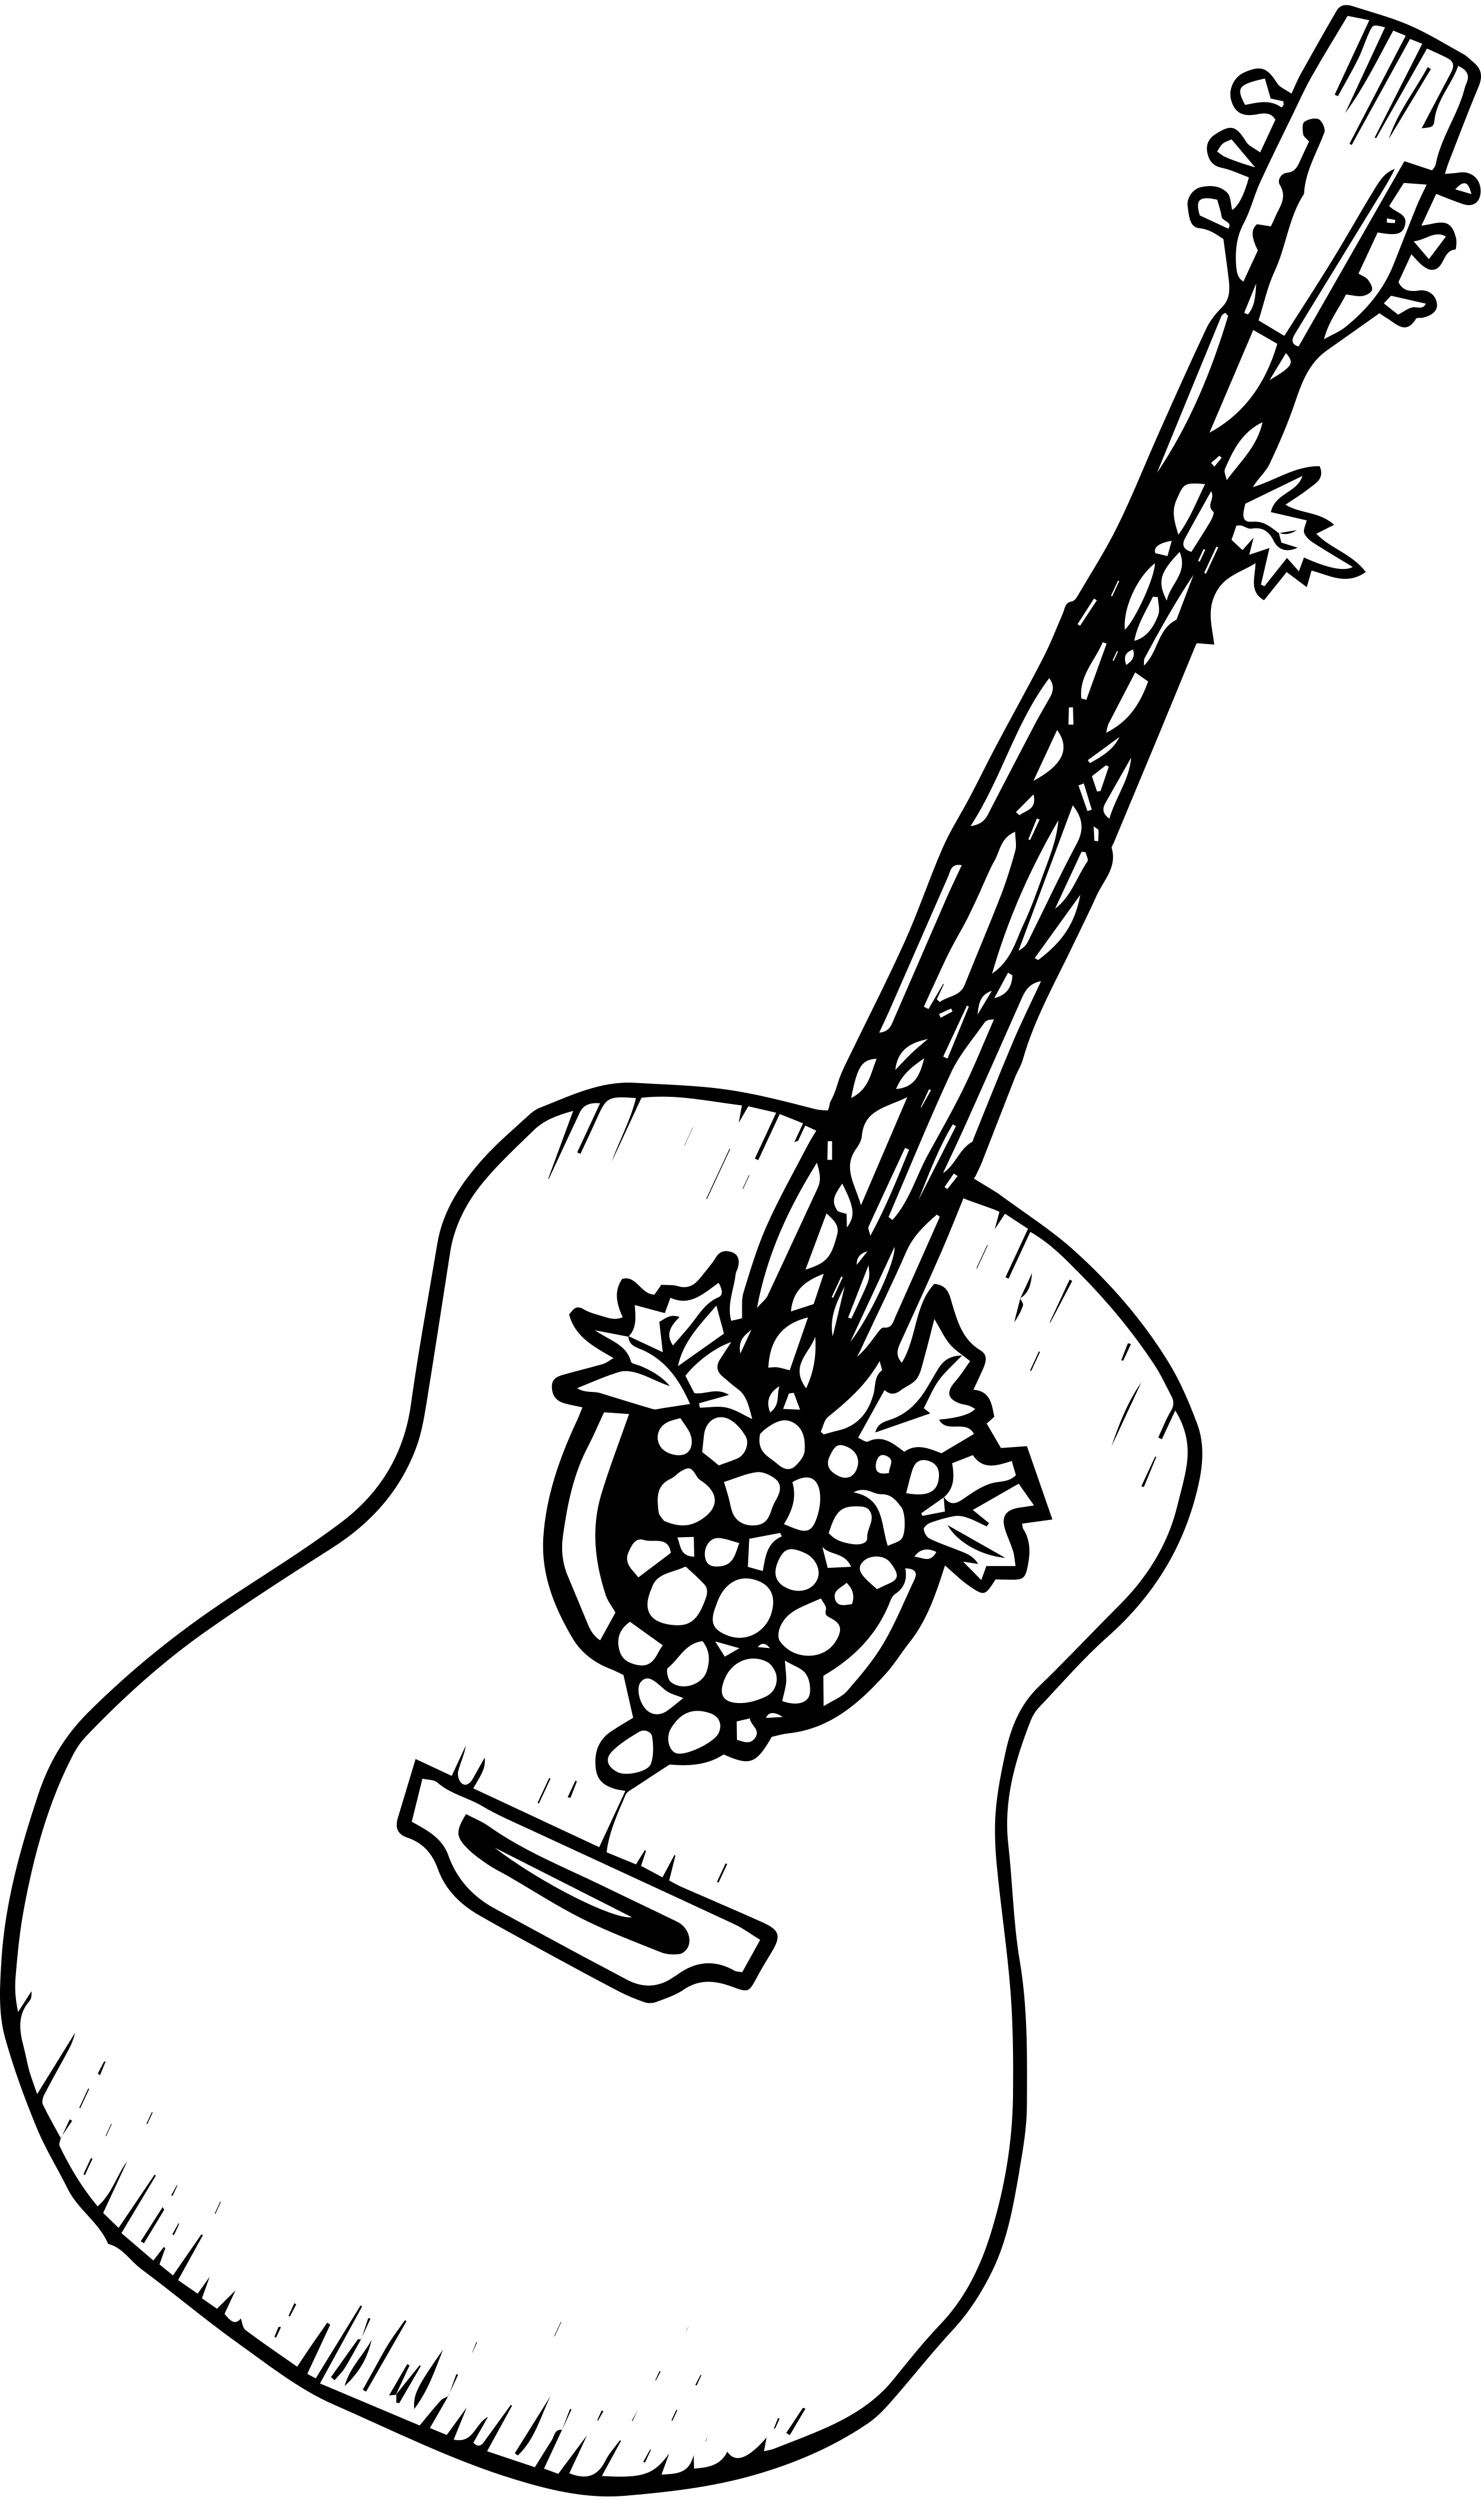
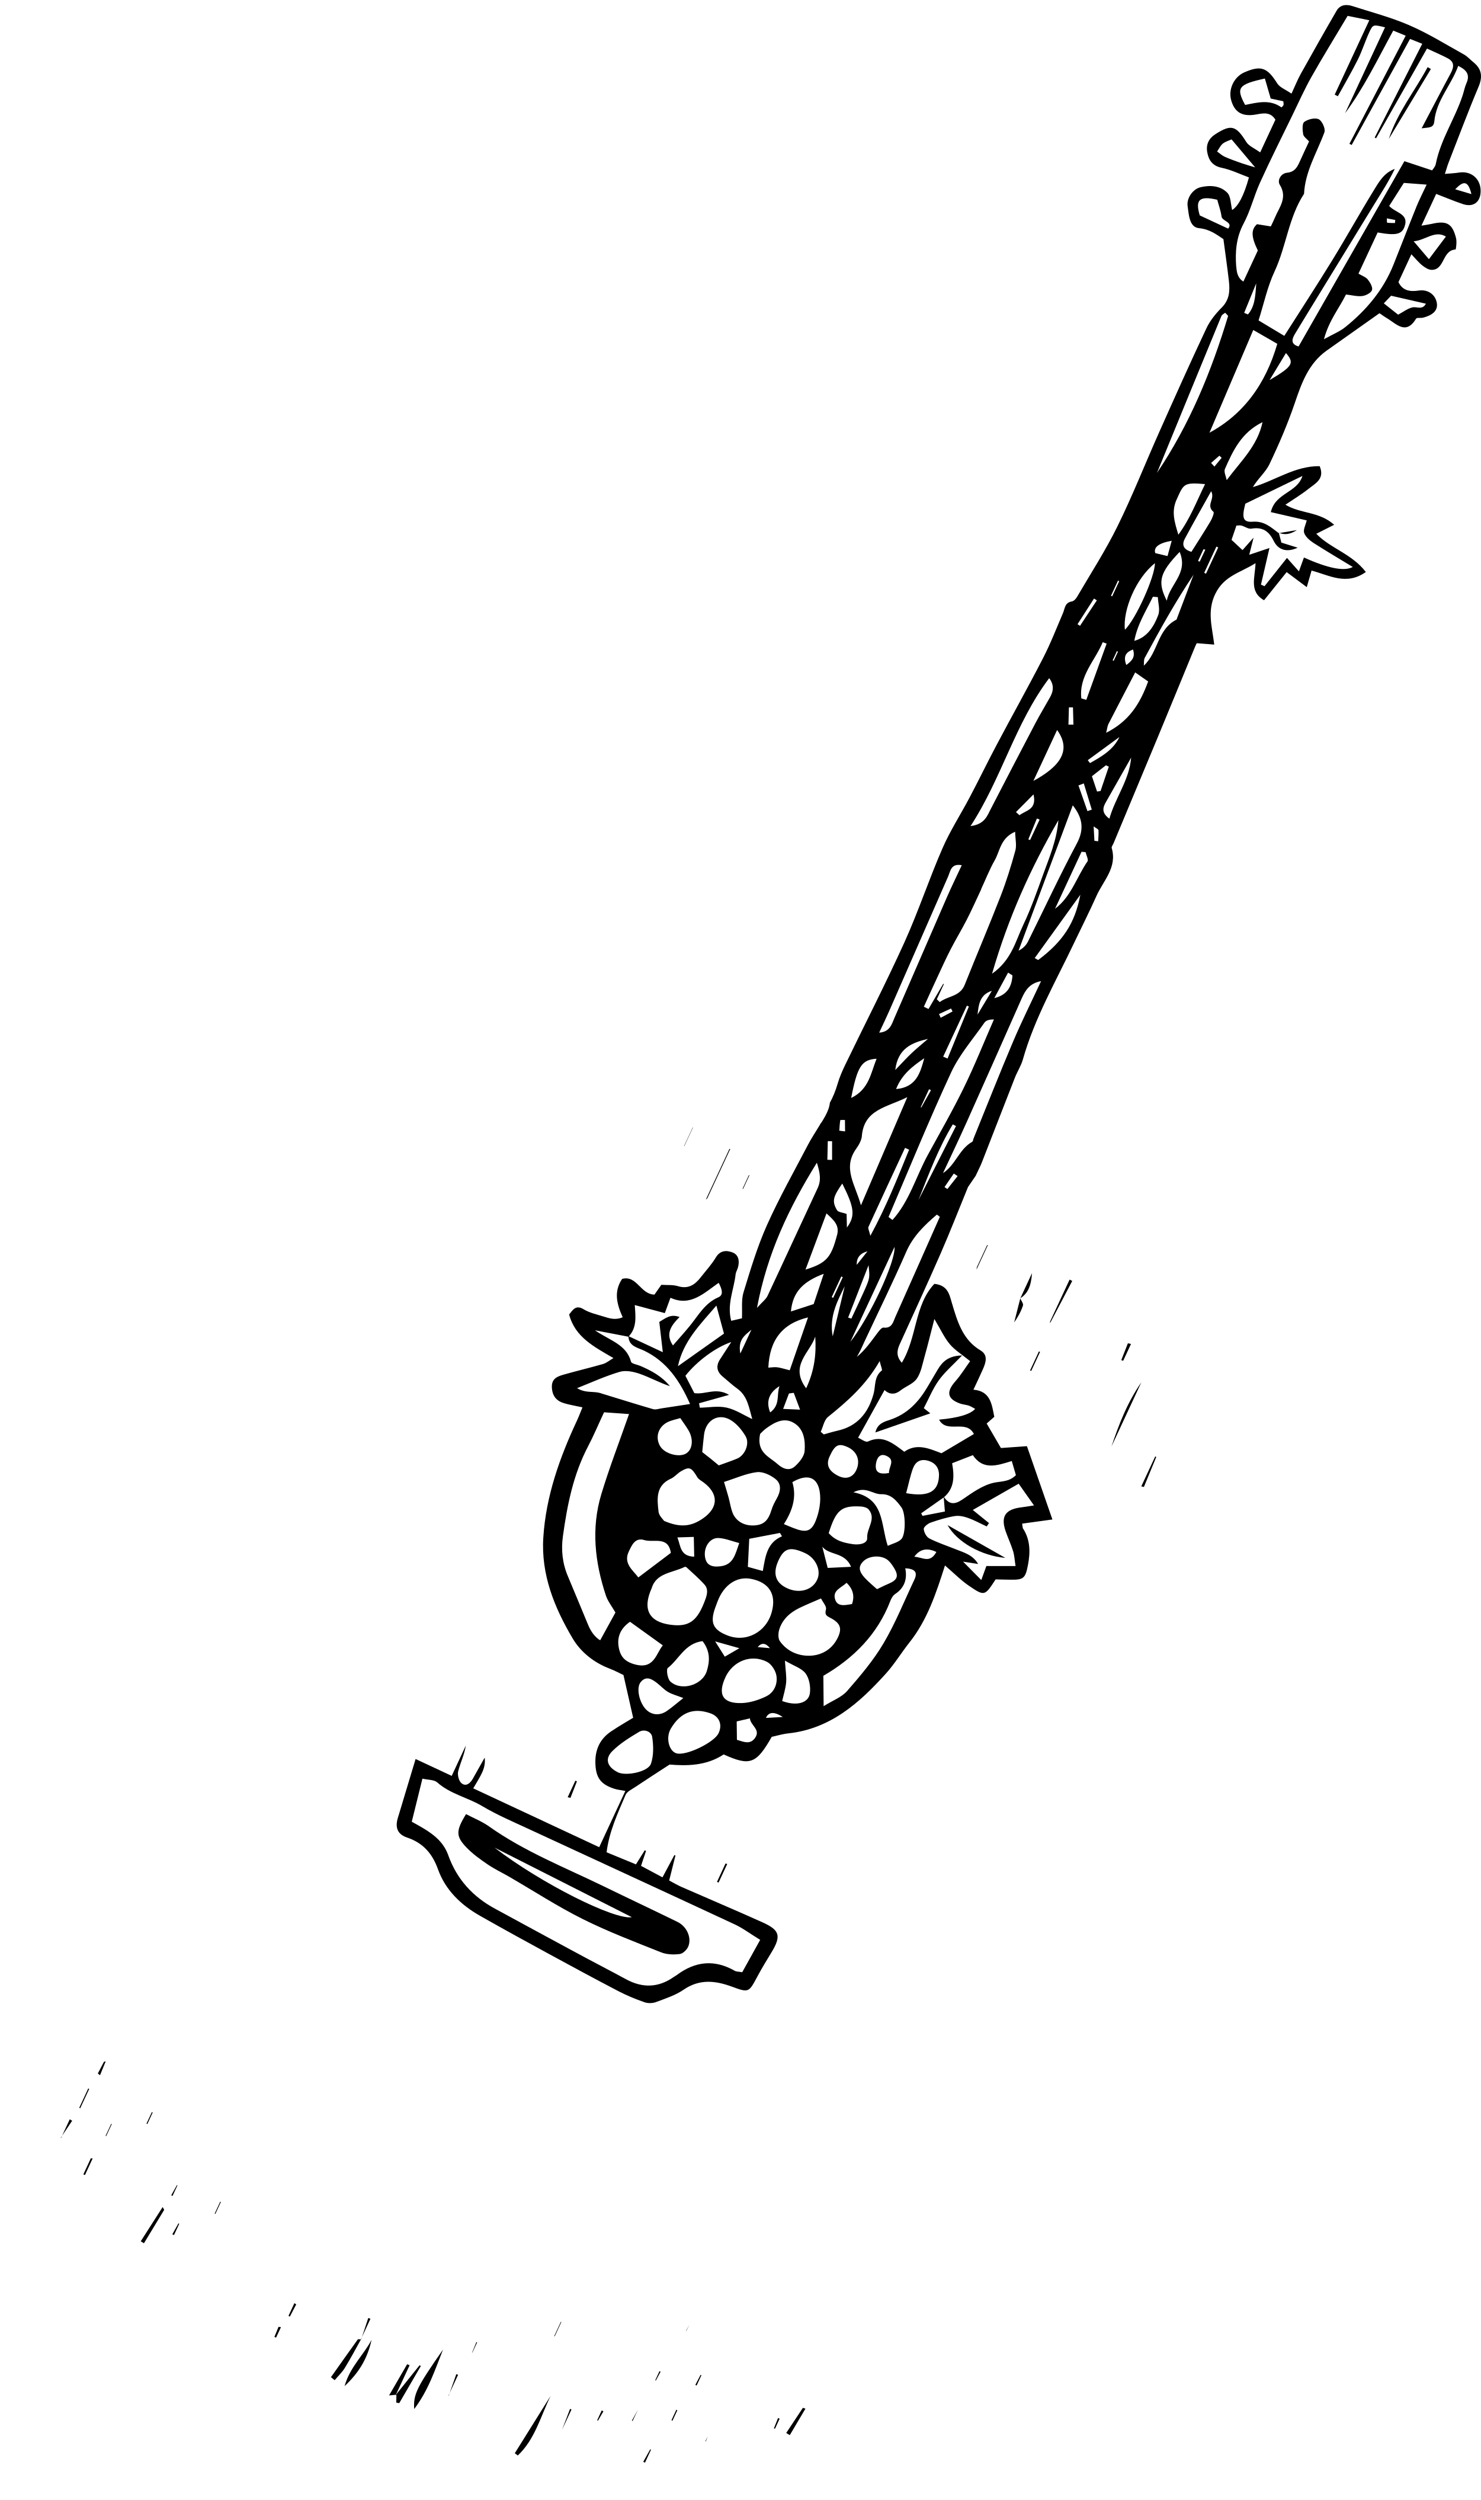
<svg xmlns="http://www.w3.org/2000/svg" fill="none" viewBox="0 0 176 297" height="297" width="176">
  <path fill="black" d="M117.222 186.049C117.03 186.571 116.866 187.016 116.614 187.719C115.929 187.027 115.326 186.417 114.449 185.533C115.293 185.665 115.764 185.742 116.241 185.813C115.6 184.715 114.537 184.451 113.555 184.056C112.514 183.639 111.434 183.287 110.437 182.776C110.097 182.601 109.801 182.052 109.779 181.656C109.762 181.415 110.256 181.019 110.596 180.898C111.522 180.574 112.476 180.283 113.44 180.124C113.95 180.036 114.542 180.162 115.046 180.344C115.808 180.613 116.526 181.014 117.261 181.354C117.348 181.222 117.441 181.085 117.529 180.953C116.943 180.481 116.356 180.003 115.605 179.394C117.469 178.328 119.212 177.329 121.059 176.274C121.624 177.076 122.139 177.812 122.879 178.855C122.166 178.965 121.777 179.037 121.388 179.081C119.48 179.306 118.899 180.162 119.508 181.92C119.782 182.716 120.149 183.485 120.396 184.292C120.555 184.808 120.577 185.363 120.686 186.06C119.448 186.06 118.362 186.06 117.228 186.055M108.655 184.951C109.298 184.04 110.172 183.851 111.275 184.385C110.508 185.797 109.631 185.001 108.655 184.951ZM104.994 195.242C103.794 197.274 102.231 199.114 100.675 200.899C100.023 201.645 98.965 202.024 97.879 202.705C97.869 201.332 97.858 200.251 97.847 199.097C101.437 197.011 104.265 194.199 105.8 190.218C105.92 189.905 106.112 189.553 106.375 189.383C107.482 188.652 107.839 187.615 107.581 186.319C108.694 186.384 109.099 186.758 108.661 187.68C107.46 190.212 106.414 192.842 104.994 195.242ZM99.442 194.786C98.773 196.017 97.594 196.643 96.339 196.709C94.92 196.78 93.549 196.214 92.678 194.979C92.448 194.655 92.475 194.012 92.607 193.589C92.985 192.387 93.878 191.585 94.991 191.041C95.808 190.646 96.646 190.305 97.567 189.905C97.797 190.371 98.241 190.844 98.159 191.19C98.006 191.827 98.148 191.942 98.702 192.227C99.968 192.881 100.105 193.584 99.447 194.786M92.952 202.096C93.117 201.371 93.352 200.641 93.423 199.894C93.484 199.218 93.358 198.526 93.281 197.296C94.339 197.922 95.27 198.197 95.736 198.817C96.175 199.416 96.35 200.404 96.246 201.168C96.082 202.359 94.64 202.716 92.957 202.096M91.023 204.1C91.341 203.368 92.009 203.331 93.029 203.99C92.24 204.034 91.675 204.062 91.023 204.1ZM89.68 206.544C89.099 207.296 88.332 206.928 87.575 206.703C87.564 205.956 87.559 205.286 87.548 204.518C88.019 204.408 88.474 204.303 89.115 204.155C89.203 205.034 90.486 205.506 89.68 206.544ZM86.216 199.246C87.115 197.346 89.252 196.483 91.138 197.433C91.664 197.697 92.152 198.444 92.261 199.042C92.442 200.047 92.009 201.069 91.072 201.53C90.162 201.975 89.104 202.315 88.107 202.337C85.865 202.398 85.257 201.294 86.221 199.246M80.472 208.329C79.501 208.136 79.074 206.456 79.721 205.369C80.872 203.436 82.412 202.843 84.434 203.557C85.487 203.93 85.882 204.907 85.388 205.929C84.868 207.005 81.677 208.565 80.477 208.329M79.26 203.271C78.405 203.859 77.463 203.776 76.799 203.123C75.983 202.326 75.572 200.547 76.131 199.855C76.777 199.053 77.468 199.476 78.093 199.965C78.531 200.306 78.909 200.734 79.381 201.014C79.841 201.289 80.384 201.42 81.206 201.739C80.439 202.343 79.874 202.848 79.255 203.271M73.412 210.553C72.184 209.943 71.834 208.988 72.754 208.06C73.67 207.137 74.821 206.434 75.944 205.759C76.558 205.391 77.402 205.715 77.501 206.341C77.665 207.384 77.693 208.565 77.358 209.542C77.024 210.52 74.382 211.042 73.412 210.558M87.296 228.62C88.293 229.087 89.192 229.768 90.338 230.471C89.565 231.866 88.869 233.118 88.205 234.315C87.734 234.232 87.498 234.249 87.334 234.155C84.922 232.766 82.637 233.002 80.444 234.639C80.335 234.721 80.203 234.782 80.088 234.864C78.241 236.171 76.35 236.215 74.377 235.138C72.403 234.068 70.408 233.041 68.435 231.975C65.223 230.245 62.017 228.499 58.81 226.758C56.174 225.331 54.278 223.249 53.269 220.41C52.551 218.389 50.808 217.472 48.934 216.434C49.334 214.82 49.734 213.205 50.2 211.316C50.863 211.47 51.575 211.426 51.959 211.761C53.527 213.156 55.593 213.551 57.336 214.595C59.079 215.632 60.97 216.434 62.817 217.291C70.978 221.075 79.151 224.825 87.301 228.625M75.517 197.763C74.525 197.505 73.894 197.065 73.615 196.093C73.176 194.534 73.779 193.43 74.87 192.678C76.24 193.666 77.49 194.561 78.772 195.484C77.989 196.363 77.78 198.356 75.511 197.757M75.857 187.411C75.254 186.577 74.026 185.764 74.733 184.314C75.062 183.644 75.451 182.623 76.558 182.969C77.671 183.315 79.419 182.441 79.721 184.495C78.345 185.533 77.134 186.445 75.857 187.411ZM71.324 194.88C70.682 194.484 70.233 193.847 69.915 193.101C69.098 191.157 68.309 189.207 67.487 187.269C66.835 185.736 66.67 184.138 66.895 182.518C67.405 178.817 68.128 175.176 69.893 171.821C70.545 170.58 71.083 169.284 71.784 167.79C72.902 167.867 73.834 167.933 74.755 167.999C73.593 171.327 72.403 174.396 71.455 177.538C70.239 181.574 70.693 185.605 71.998 189.548C72.234 190.256 72.732 190.871 73.138 191.579C72.584 192.584 71.992 193.666 71.324 194.88ZM71.439 165.533C71.148 165.445 70.83 165.401 70.529 165.385C69.893 165.346 69.257 165.341 68.578 164.923C70.26 164.259 71.91 163.496 73.637 162.985C74.355 162.771 75.287 162.963 76.032 163.221C77.238 163.644 78.372 164.275 79.611 164.687C78.668 163.523 77.413 162.842 76.087 162.276C75.709 162.117 75.056 162.024 74.991 161.777C74.426 159.712 72.486 159.284 70.704 158.048C72.266 158.345 73.472 158.581 74.684 158.811C74.755 159.965 75.785 160.102 76.547 160.47C79.288 161.788 80.806 164.1 82.006 166.807C80.768 166.994 79.71 167.158 78.646 167.318C78.301 167.367 77.918 167.504 77.611 167.417C75.544 166.818 73.5 166.164 71.444 165.544M79.003 156.016C79.249 155.352 79.43 154.852 79.677 154.182C82.023 155.264 83.607 153.671 85.405 152.408C85.772 153.095 86.046 153.836 85.372 154.127C83.766 154.819 83.009 156.258 82.006 157.488C81.36 158.284 80.669 159.042 79.973 159.849C79.036 158.471 79.748 157.488 80.757 156.472C79.688 156.071 79.118 156.604 78.35 157.054C78.471 158.103 78.597 159.19 78.767 160.651L74.728 158.762C75.703 157.724 75.533 156.406 75.434 155.05C76.684 155.385 77.797 155.681 79.003 156.005M86.035 158.443C84.27 159.69 82.417 161.002 80.565 162.315C81.19 159.349 83.196 157.372 85.136 155.11C85.487 156.411 85.739 157.351 86.035 158.443ZM86.901 159.448C86.369 160.272 85.969 160.882 85.569 161.497C85.07 162.265 85.169 162.952 85.876 163.54C86.457 164.023 87.011 164.544 87.624 164.984C88.819 165.835 89.011 167.23 89.395 168.597C88.386 168.125 87.411 167.471 86.347 167.235C85.339 167.01 84.232 167.224 83.168 167.246C83.135 167.071 83.108 166.895 83.075 166.719C84.166 166.412 85.257 166.11 86.638 165.72C85.081 164.797 83.853 165.709 82.516 165.516C82.176 164.857 81.803 164.133 81.453 163.452C82.796 161.749 85.004 160.091 86.89 159.448M89.296 157.977L87.981 160.81C87.657 159.113 88.584 158.603 89.296 157.977ZM97.079 138.141C97.447 139.338 97.616 140.211 97.162 141.172C95.166 145.434 93.21 149.712 91.209 153.968C91.017 154.369 90.606 154.665 89.959 155.385C91.182 148.888 93.741 143.523 97.074 138.141M98.883 135.587C98.883 136.329 98.883 137.065 98.883 137.801C98.696 137.801 98.51 137.801 98.323 137.79C98.34 137.054 98.356 136.312 98.373 135.577C98.548 135.577 98.718 135.577 98.894 135.582M100.428 134.418L99.743 134.335C99.77 133.918 99.792 133.495 99.858 133.083C99.864 133.045 100.22 133.067 100.412 133.061C100.417 133.512 100.423 133.962 100.428 134.418ZM104.172 125.785C103.476 127.52 103.267 129.426 101.152 130.447C101.886 126.691 102.39 125.895 104.172 125.785ZM112.514 106.631C110.431 111.397 108.376 116.175 106.293 120.941C105.97 121.683 105.761 122.594 104.479 122.688C104.901 121.782 105.29 120.985 105.646 120.173C107.992 114.829 110.327 109.481 112.673 104.137C112.952 103.5 113.002 102.55 114.295 102.792C113.671 104.132 113.068 105.367 112.514 106.631ZM124.682 80.568C125.268 81.336 125.214 82.072 124.786 82.836C124.205 83.879 123.58 84.9 123.027 85.955C121.262 89.316 119.513 92.687 117.765 96.065C117.315 96.927 117.03 97.932 115.337 98.146C119.053 92.446 120.631 85.944 124.682 80.573M130.344 71.331C129.681 72.336 129.018 73.346 128.349 74.351C128.25 74.285 128.152 74.225 128.053 74.159C128.705 73.143 129.357 72.127 130.01 71.111L130.344 71.325V71.331ZM145.154 37.547C145.22 37.382 145.444 37.283 145.598 37.157C145.713 37.283 145.833 37.404 145.949 37.53C143.97 44.115 141.372 50.43 137.491 56.185C140.04 49.974 142.589 43.758 145.148 37.552M146.908 31.676C146.776 29.902 146.908 28.211 147.79 26.558C148.612 25.015 149.023 23.263 149.752 21.665C150.975 18.974 152.301 16.333 153.595 13.675C154.329 12.159 155.02 10.611 155.847 9.144C157.223 6.706 158.703 4.323 160.15 1.885C161.071 2.071 161.822 2.219 162.726 2.406L158.615 11.242C158.741 11.308 158.862 11.368 158.988 11.434C159.788 9.979 160.627 8.551 161.367 7.069C161.893 6.009 162.238 4.866 162.743 3.79C163.165 2.889 163.208 2.911 164.595 3.246L159.849 13.45C162.079 10.44 163.707 7.058 165.571 3.636C166.042 3.829 166.453 3.999 167.051 4.24C164.782 8.595 162.573 12.84 160.364 17.085C160.451 17.129 160.539 17.178 160.632 17.222C162.918 13.071 165.198 8.925 167.566 4.625C167.988 4.795 168.399 4.954 169.018 5.201C167.095 8.985 165.231 12.664 163.367 16.338C163.422 16.366 163.477 16.399 163.532 16.426C165.521 12.922 167.511 9.424 169.583 5.767C170.493 6.19 171.299 6.53 172.066 6.937C172.888 7.376 172.773 8.008 172.389 8.727C171.271 10.797 170.191 12.89 168.947 15.245C169.868 15.119 170.372 15.229 170.454 14.394C170.696 11.923 172.455 10.133 173.294 7.826C174.341 8.332 174.708 8.914 174.264 9.902C174.066 10.347 173.979 10.841 173.825 11.308C172.915 14.098 171.2 16.569 170.624 19.49C170.564 19.809 170.285 20.089 170.191 20.243C169.062 19.869 168.026 19.523 166.897 19.15C162.677 26.536 158.539 33.779 154.324 41.16C153.408 40.907 153.491 40.342 153.869 39.705C154.631 38.436 155.409 37.184 156.176 35.921C158.561 32.028 160.945 28.129 163.34 24.235C164.179 22.873 165.05 21.533 165.752 20.067C164.491 20.517 163.883 21.594 163.269 22.599C161.575 25.355 160.002 28.189 158.308 30.946C156.472 33.933 154.554 36.871 152.625 39.903C151.534 39.244 150.591 38.678 149.566 38.068C150.196 36.086 150.618 34.065 151.468 32.247C152.866 29.249 153.129 25.839 154.97 23.027C155.102 20.358 156.505 18.128 157.393 15.712C157.541 15.306 157.119 14.367 156.719 14.169C156.28 13.955 155.447 14.158 154.998 14.482C154.729 14.68 154.784 15.46 154.866 15.948C154.916 16.245 155.288 16.487 155.568 16.805C155.223 17.546 154.861 18.304 154.515 19.079C154.198 19.787 153.918 20.43 152.948 20.523C152.213 20.594 151.764 21.434 152.087 21.951C153.047 23.505 152.016 24.62 151.501 25.872C151.369 26.19 151.21 26.503 151.024 26.899C150.432 26.805 149.9 26.717 149.38 26.635C148.662 27.277 148.678 28.118 149.478 29.76L147.763 33.45C147.067 33.022 146.968 32.335 146.919 31.687M164.809 25.943C165.143 26.009 165.478 26.069 165.812 26.135C165.801 26.256 165.79 26.377 165.774 26.498C165.461 26.492 165.149 26.503 164.847 26.454C164.809 26.448 164.82 26.124 164.809 25.943ZM168.306 24.609C167.385 26.888 166.508 29.183 165.593 31.462C164.381 34.477 162.348 36.877 159.849 38.881C159.218 39.386 158.423 39.699 157.338 40.303C157.936 38.052 159.152 36.624 159.953 34.988C160.676 35.07 161.301 35.246 161.898 35.169C162.326 35.114 162.929 34.801 163.044 34.466C163.159 34.136 162.83 33.565 162.551 33.214C162.31 32.912 161.871 32.769 161.438 32.511L163.718 27.618C165.9 28.008 166.601 27.854 166.925 26.899C167.445 25.383 165.878 25.328 165.088 24.471C165.669 23.554 166.25 22.637 166.831 21.731C167.73 21.797 168.487 21.857 169.539 21.934C169.079 22.923 168.651 23.752 168.3 24.614M134.427 89.986C134.214 92.676 132.564 94.714 131.835 97.267C130.936 96.608 131.018 96.004 131.396 95.345C132.388 93.594 133.386 91.836 134.433 89.991M154.779 56.547C154.148 58.574 151.561 58.53 151.024 60.842C152.498 61.182 153.896 61.506 155.288 61.825C155.157 62.38 154.85 62.929 154.987 63.319C155.151 63.785 155.645 64.208 156.089 64.499C157.618 65.482 159.185 66.399 160.764 67.36C159.77 67.909 157.835 67.534 154.959 66.235C154.773 66.74 154.592 67.24 154.362 67.882C153.924 67.388 153.534 66.948 152.942 66.284C152.005 67.459 151.139 68.552 150.273 69.645C150.131 69.584 149.994 69.519 149.851 69.458C150.185 68.025 150.52 66.586 150.86 65.109C150.081 65.367 149.358 65.609 148.459 65.911C148.629 65.241 148.744 64.796 148.974 63.873C148.366 64.56 148.059 64.906 147.659 65.356C147.22 64.944 146.782 64.538 146.354 64.137C146.562 63.538 146.738 63.011 146.935 62.44C147.143 62.44 147.346 62.396 147.527 62.44C147.927 62.55 148.344 62.868 148.706 62.808C150.01 62.588 150.777 63.072 151.358 64.252C151.917 65.389 152.964 65.647 154.214 65.07C153.584 64.873 152.959 64.68 152.279 64.466C152.181 64.093 152.071 63.692 151.967 63.286L151.978 63.352C151.057 62.665 150.262 61.885 148.886 61.984C147.697 62.072 147.555 61.517 147.993 59.842C150.306 58.717 152.537 57.635 154.768 56.553M128.387 106.301C127.746 109.7 126.304 111.858 123.372 114.061L122.966 113.824C124.709 111.408 126.447 108.992 128.387 106.301ZM115.693 135.269C115.638 135.401 115.633 135.598 115.54 135.653C113.977 136.527 113.583 138.372 112.065 139.377C113.013 137.339 113.988 135.313 114.904 133.259C117.091 128.383 119.256 123.501 121.421 118.613C121.848 117.652 122.374 116.806 123.717 116.57C122.605 118.965 121.421 121.331 120.39 123.759C118.773 127.57 117.255 131.43 115.693 135.269ZM112.585 141.271C112.47 141.189 112.361 141.112 112.245 141.03C112.613 140.497 112.98 139.964 113.347 139.426C113.501 139.525 113.654 139.624 113.802 139.728C113.396 140.239 112.991 140.755 112.585 141.266M111.692 144.555C109.927 148.531 108.173 152.501 106.397 156.472C106.129 157.07 106.013 157.839 104.999 157.729C104.747 157.702 104.397 158.207 104.161 158.52C103.459 159.454 102.791 160.415 101.831 161.206C101.985 160.926 102.144 160.651 102.281 160.371C102.434 160.058 102.571 159.734 102.719 159.415C104.386 155.857 106.123 152.326 107.696 148.723C108.513 146.851 109.872 145.56 111.336 144.303L111.686 144.561L111.692 144.555ZM104.539 161.705C104.687 162.331 104.879 162.754 104.791 162.826C103.854 163.556 104.073 164.665 103.81 165.615C103.185 167.872 101.886 169.459 99.507 169.981C98.965 170.102 98.433 170.272 97.896 170.42C97.775 170.316 97.655 170.212 97.534 170.107C97.814 169.509 97.94 168.713 98.4 168.339C100.686 166.494 102.889 164.583 104.539 161.705ZM101.749 174.682C101.338 175.544 100.532 175.797 99.633 175.352C98.488 174.786 98.137 174.039 98.57 173.078C99.211 171.662 99.628 171.431 100.713 171.914C101.864 172.425 102.286 173.556 101.749 174.682ZM105.115 165.143C105.559 165.582 106.238 165.808 106.995 165.209C107.625 164.709 108.513 164.424 108.946 163.803C109.445 163.095 109.604 162.128 109.85 161.261C110.245 159.866 110.585 158.454 111.04 156.703C111.785 157.949 112.218 158.921 112.876 159.701C113.473 160.415 114.317 160.92 115.287 161.716C114.739 162.474 114.202 163.353 113.539 164.105C112.421 165.368 112.563 166.208 114.114 166.758C114.443 166.873 114.805 166.889 115.134 166.999C115.392 167.087 115.627 167.246 115.885 167.384C115.318 168.028 113.89 168.454 111.599 168.663C112.503 170.388 114.822 168.57 115.737 170.371C114.471 171.123 113.238 171.854 111.884 172.656C110.481 172.128 108.962 171.409 107.466 172.48C106.096 171.458 104.895 170.437 103.147 171.261C102.867 171.392 102.33 170.959 101.974 170.81C103.108 168.773 104.079 167.021 105.12 165.143M109.625 180.091L109.472 179.789C110.365 179.163 111.259 178.531 112.152 177.905C112.191 178.405 112.234 178.91 112.289 179.58C111.473 179.74 110.552 179.915 109.625 180.097M102.533 185.555C103.235 184.781 104.813 184.699 105.586 185.418C105.838 185.654 106.041 185.951 106.222 186.242C106.836 187.225 106.671 187.702 105.613 188.153C105.115 188.361 104.632 188.614 104.221 188.806C103.744 188.383 103.426 188.114 103.13 187.829C102.078 186.824 101.925 186.22 102.533 185.555ZM100.598 188.043C101.369 188.775 101.587 189.619 101.25 190.574C100.521 190.679 99.573 190.959 99.261 190.069C98.866 188.938 100.012 188.636 100.604 188.043M97.721 183.759C98.532 184.814 100.406 184.358 101.135 186.148C100.017 186.203 99.338 186.236 98.362 186.28C98.159 185.473 97.94 184.616 97.721 183.759ZM102.297 178.982C102.621 178.998 103.037 179.108 103.229 179.333C104.177 180.465 102.977 181.557 103.054 182.722C103.098 183.386 102.127 183.573 101.349 183.457C100.291 183.298 99.299 183.078 98.482 182.145C99.359 179.377 99.995 178.855 102.297 178.982ZM108.502 174.446C108.759 173.726 109.319 173.32 110.163 173.512C111.116 173.732 111.621 174.363 111.588 175.319C111.522 177.203 110.376 177.878 107.685 177.4C107.976 176.313 108.168 175.352 108.496 174.446M105.295 172.947C106.49 173.452 105.591 174.276 105.646 175.006C104.572 175.187 103.947 174.989 104.095 173.919C104.183 173.287 104.528 172.623 105.295 172.947ZM104.709 177.521C105.904 177.488 106.529 178.273 107.137 179.103C107.625 179.767 107.669 182.332 107.093 182.881C106.704 183.254 106.09 183.386 105.498 183.655C104.638 181.08 105.142 178.021 101.42 177.296C102.9 176.533 103.744 177.549 104.709 177.521ZM86.468 194.309C84.736 193.639 84.358 192.799 84.983 191.041C85.076 190.778 85.18 190.514 85.278 190.25C86.019 188.295 87.553 187.258 89.23 187.576C91.412 187.988 92.311 189.438 91.697 191.579C91.028 193.93 88.66 195.165 86.468 194.309ZM84.977 195.006C86.166 195.341 86.885 195.544 87.866 195.819C87.159 196.231 86.698 196.5 86.134 196.824C85.805 196.302 85.525 195.863 84.983 195.001M79.359 198.169C80.691 197.137 81.387 195.237 83.492 194.979C84.429 196.198 84.352 197.384 83.996 198.532C83.47 200.218 80.954 200.959 79.666 199.778C79.326 199.465 79.151 198.329 79.359 198.169ZM81.36 186.165C81.414 186.137 81.519 186.148 81.562 186.187C82.291 186.868 83.059 187.521 83.722 188.263C84.16 188.751 84.073 189.339 83.832 189.998C82.889 192.601 81.908 193.348 79.617 193.024C77.117 192.672 76.317 191.168 77.452 188.674C77.994 186.862 79.924 186.873 81.365 186.159M82.45 182.595C82.467 183.37 82.483 184.089 82.5 184.946C80.8 184.891 80.91 183.683 80.499 182.656C81.19 182.634 81.732 182.617 82.445 182.595M88.617 170.662C89.115 171.524 88.523 172.903 87.608 173.287C86.912 173.584 86.188 173.814 85.421 174.1C85.092 173.825 84.78 173.567 84.462 173.309C84.138 173.051 83.81 172.798 83.453 172.518C83.525 171.821 83.579 171.134 83.667 170.448C83.886 168.636 85.487 167.79 86.978 168.806C87.641 169.256 88.211 169.954 88.622 170.662M96.027 156.51C95.276 158.674 94.591 160.662 93.851 162.798C93.16 162.628 92.76 162.491 92.349 162.441C92.009 162.403 91.659 162.469 91.308 162.485C91.456 159.234 92.93 157.263 96.027 156.516M97.891 151.337C97.425 152.732 97.085 153.765 96.696 154.934C95.89 155.198 94.996 155.489 93.993 155.813C94.202 153.408 95.555 152.216 97.891 151.337ZM99.475 146.724C98.773 149.41 98.225 150.063 95.725 150.838C96.57 148.581 97.364 146.45 98.219 144.16C99.063 144.945 99.787 145.538 99.48 146.724M100.647 145.84C100.631 145.253 100.62 144.665 100.609 144.226C100.143 144.05 99.612 144.023 99.464 143.77C98.85 142.71 98.992 142.205 100.094 140.612C101.519 143.457 101.678 144.429 100.647 145.84ZM133.002 69.057L132.169 70.847C132.12 70.826 132.076 70.804 132.027 70.782L132.871 68.964C132.915 68.997 132.953 69.03 132.997 69.063M148.305 37.36C148.157 37.294 148.004 37.234 147.856 37.168C148.283 36.124 148.706 35.087 149.287 33.664C149.188 35.268 149.106 36.437 148.3 37.36M122.818 94.373C123.257 96.224 121.881 96.268 121.158 96.856C121.015 96.729 120.878 96.603 120.736 96.482C121.382 95.829 122.024 95.181 122.818 94.379M122.807 92.781L125.625 86.729C127.417 89.211 125.877 91.106 122.807 92.781ZM127.51 84.044C127.527 84.725 127.543 85.411 127.565 86.092C127.368 86.092 127.17 86.092 126.973 86.092C126.99 85.406 127.011 84.725 127.028 84.038C127.187 84.038 127.351 84.038 127.51 84.038M143.734 51.407C145.368 47.574 147.083 43.549 148.936 39.205C150.043 39.842 150.925 40.353 151.791 40.847C150.399 45.663 147.752 49.233 143.734 51.407ZM144.206 60.809C144.326 60.913 144.052 61.6 143.844 61.951C143.126 63.159 142.358 64.335 141.586 65.565C140.736 65.312 140.374 64.812 140.807 63.999C141.821 62.105 142.885 60.238 143.932 58.36C144.441 59.31 143.263 59.996 144.206 60.814M142.572 66.729L142.375 66.641L143.016 65.263L143.241 65.296L142.572 66.729ZM135.929 79.085C135.962 78.772 135.907 78.409 136.044 78.151C137.853 74.801 139.695 71.474 141.843 68.278L139.815 73.615C137.513 74.774 137.661 77.492 135.929 79.085ZM131.451 87.059C131.594 86.498 131.61 86.24 131.72 86.026C132.739 84.044 133.77 82.067 134.904 79.887C135.507 80.304 135.978 80.633 136.444 80.963C135.491 83.582 134.192 85.686 131.446 87.064M130.371 94.038C130.174 93.462 129.982 92.88 129.763 92.221C130.366 91.748 130.898 91.337 131.429 90.919C131.544 90.974 131.654 91.029 131.769 91.084C131.44 92.05 131.111 93.011 130.788 93.978C130.651 94 130.514 94.016 130.377 94.038M122.172 111.847C121.947 112.303 121.574 112.688 121.043 112.946C123.186 107.207 125.329 101.474 127.488 95.68C128.568 97.059 128.93 98.415 127.976 100.2C125.932 104.022 124.106 107.965 122.172 111.847ZM118.16 118.586C118.708 117.575 119.25 116.565 119.798 115.554C119.974 115.664 120.144 115.774 120.319 115.884C120.242 117.169 119.744 118.196 118.16 118.586ZM114.547 129.212C113.227 131.919 111.725 134.533 110.278 137.18C108.864 139.761 108.074 142.71 106.063 144.94L105.591 144.588C108.052 138.855 110.404 133.072 113.029 127.416C114.016 125.291 115.627 123.451 116.987 121.502C117.167 121.244 117.518 121.112 118.116 121.117C116.932 123.819 115.841 126.565 114.547 129.212ZM103.218 150.327C103.383 151.848 103.388 151.848 102.582 153.633C102.122 154.649 101.645 155.654 101.174 156.659C101.048 156.62 100.916 156.582 100.79 156.543C101.557 154.572 102.33 152.6 103.213 150.327M101.048 159.437L106.304 148.141C106.435 149.92 103.404 156.411 101.048 159.437ZM91.527 167.806C91.008 166.507 91.377 165.465 92.634 164.682C92.256 165.764 92.755 166.895 91.527 167.806ZM128.798 93.077C129.116 94.115 129.429 95.153 129.747 96.191C129.577 96.251 129.401 96.306 129.231 96.367C128.875 95.351 128.519 94.329 128.162 93.314C128.376 93.237 128.585 93.154 128.798 93.077ZM129.533 90.661C129.445 90.546 129.357 90.43 129.27 90.315C130.519 89.398 131.775 88.481 133.03 87.564C132.29 89.112 130.908 89.881 129.533 90.661ZM117.896 115.681C119.837 108.981 122.468 103.176 125.778 97.449C125.581 99.805 124.731 101.798 123.997 103.808C123.257 105.845 122.544 107.905 121.613 109.86C120.692 111.804 120.204 114.077 117.896 115.681ZM116.17 120.541C116.301 119.349 116.438 118.163 117.869 117.718C117.304 118.657 116.734 119.602 116.17 120.541ZM101.815 150.272C101.782 149.434 102.208 148.897 103.092 148.663C102.681 149.179 102.275 149.695 101.815 150.272ZM100.384 152.82C99.973 154.544 99.469 156.659 98.959 158.773C98.499 156.362 99.595 154.424 100.384 152.82ZM94.328 165.478C94.541 166.049 94.755 166.62 95.079 167.477C94.267 167.444 93.78 167.422 93.067 167.389C93.352 166.637 93.555 166.099 93.758 165.555C93.95 165.527 94.141 165.5 94.328 165.478ZM96.882 158.795C97.019 160.832 96.805 162.804 95.802 164.94C93.769 162.227 96.279 160.706 96.882 158.795ZM100.154 151.738L99.014 154.193C98.954 154.165 98.899 154.138 98.839 154.111L99.979 151.656C100.039 151.683 100.099 151.711 100.154 151.738ZM109.483 131.579C109.483 131.579 109.439 131.551 109.417 131.54L110.409 129.404C110.486 129.442 110.563 129.486 110.634 129.525C110.25 130.211 109.867 130.892 109.483 131.579ZM108.036 136.592C106.666 139.937 105.35 143.303 103.432 146.823C103.295 146.23 103.125 145.939 103.207 145.763C104.638 142.628 106.101 139.503 107.554 136.373C107.713 136.444 107.872 136.521 108.036 136.592ZM134.641 77.157C134.932 78.052 134.559 78.481 133.846 79.008C133.479 77.992 133.753 77.52 134.641 77.157ZM114.909 119.475C114.986 119.508 115.063 119.541 115.139 119.58C114.295 121.639 113.451 123.704 112.607 125.763C112.432 125.686 112.256 125.615 112.086 125.538L114.909 119.47V119.475ZM137.014 70.897C137.212 70.913 137.404 70.93 137.595 70.941C137.628 71.649 137.875 72.435 137.65 73.05C136.987 74.851 136.039 75.801 134.8 76.136C135.167 74.148 136.203 72.572 137.009 70.897M144.315 55.433C144.184 55.29 144.052 55.142 143.926 54.999C144.255 54.713 144.578 54.422 144.907 54.137C145 54.219 145.088 54.301 145.181 54.389C144.896 54.735 144.606 55.087 144.321 55.433M138.659 71.375C137.524 69.118 137.798 68.063 140.188 65.57C141.246 68.113 139.037 69.365 138.659 71.375ZM139.832 59.343C140.676 57.459 140.67 57.3 143.208 57.514C142.205 59.557 141.454 61.594 140.034 63.527C139.569 61.979 139.185 60.787 139.826 59.348M137.288 65.707C137.08 65.021 137.678 64.527 139.245 64.247C139.064 64.906 138.916 65.455 138.746 66.064C138.171 65.927 137.727 65.817 137.288 65.713M111.79 120.92C111.725 120.771 111.659 120.623 111.593 120.475C112.07 120.255 112.541 120.035 113.018 119.816C113.079 119.931 113.139 120.046 113.199 120.167C112.728 120.42 112.256 120.672 111.785 120.92M109.839 125.725C109.362 127.438 108.913 129.179 106.49 129.388C107.186 127.614 108.491 126.647 109.839 125.725ZM110.278 123.429C109.636 123.984 108.973 124.522 108.354 125.104C107.767 125.659 107.219 126.263 106.392 127.125C106.699 124.533 108.381 123.868 110.278 123.429ZM133.682 74.818C133.419 72.484 134.97 68.728 137.25 66.91C137.25 68.53 134.981 73.56 133.682 74.818ZM123.547 97.372L122.413 99.805C122.342 99.777 122.27 99.75 122.205 99.722C122.544 98.893 122.884 98.064 123.224 97.24C123.334 97.284 123.438 97.328 123.547 97.372ZM132.224 78.453L132.734 77.355C132.772 77.377 132.81 77.399 132.854 77.426L132.35 78.514C132.306 78.492 132.268 78.475 132.224 78.453ZM116.592 105.642C117.129 104.494 117.589 103.303 118.214 102.204C118.845 101.09 118.894 99.568 120.637 98.816C120.659 99.684 120.834 100.414 120.664 101.051C120.166 102.874 119.601 104.692 118.916 106.455C117.54 109.991 116.049 113.484 114.641 117.01C114.076 118.421 112.624 118.317 111.675 119.058C111.56 118.943 111.445 118.833 111.33 118.717L112.174 116.905C112.147 116.905 112.114 116.9 112.086 116.894C111.505 117.888 110.924 118.882 110.343 119.876C110.157 119.788 109.976 119.695 109.79 119.607C110.305 118.476 110.815 117.345 111.341 116.219C111.873 115.071 112.393 113.912 112.974 112.787C113.583 111.6 114.279 110.458 114.887 109.272C115.496 108.08 116.038 106.861 116.608 105.648M85.646 186.082C84.506 186.231 83.925 185.901 83.782 184.968C83.607 183.825 84.347 182.683 85.383 182.727C86.161 182.76 86.934 183.089 87.849 183.326C87.367 184.699 87.153 185.885 85.646 186.082ZM87.065 179.734C86.83 179.158 86.753 178.515 86.583 177.905C86.435 177.367 86.271 176.84 86.04 176.066C87.449 175.621 88.671 175.055 89.948 174.902C90.656 174.814 91.576 175.248 92.174 175.731C92.914 176.329 92.766 177.23 92.3 178.048C92.059 178.471 91.828 178.916 91.686 179.383C91.291 180.673 90.754 181.178 89.598 181.233C88.458 181.288 87.482 180.761 87.06 179.74M92.689 182.123C92.771 182.255 92.848 182.387 92.93 182.524C91.138 183.282 90.962 184.907 90.65 186.648C89.976 186.461 89.422 186.302 88.874 186.154C88.934 184.968 88.989 183.869 89.039 182.82C90.376 182.562 91.532 182.343 92.689 182.123ZM94.163 176.088C95.895 175.083 97.123 175.423 97.414 177.219C97.594 178.317 97.364 179.591 96.953 180.64C96.405 182.019 95.736 182.117 94.235 181.519C93.922 181.398 93.615 181.266 93.155 181.074C94.147 179.525 94.706 177.889 94.163 176.082M113.61 133.781L109.143 142.589C110.365 139.514 111.522 136.406 113.227 133.583C113.353 133.649 113.479 133.715 113.61 133.781ZM129.966 98.179C130.295 98.426 130.536 98.519 130.541 98.629C130.569 99.069 130.525 99.508 130.508 99.947L130.059 99.898C130.032 99.398 130.004 98.904 129.966 98.179ZM129.007 101.238C129.094 101.617 129.379 102.133 129.231 102.347C127.943 104.209 127.313 106.515 125.378 107.97L128.53 101.194C128.689 101.21 128.842 101.227 129.001 101.243M143.109 68.047L144.556 64.939C144.628 64.972 144.699 65.004 144.77 65.043L143.318 68.162C143.246 68.124 143.175 68.085 143.109 68.047ZM95.621 172.386C95.572 173.023 95.002 173.726 94.481 174.199C93.813 174.814 93.045 174.512 92.415 173.952C91.423 173.062 89.861 172.579 90.332 170.36C90.442 170.256 90.721 169.943 91.05 169.701C92.037 168.987 93.149 168.356 94.322 169.042C95.545 169.75 95.715 171.14 95.621 172.386ZM150.876 45.158C151.632 43.911 152.17 43.022 152.822 41.945C153.863 43.132 153.622 43.538 150.876 45.158ZM150.037 50.155C149.44 52.994 147.407 54.845 145.779 57.047C145.696 56.597 145.417 56.059 145.57 55.713C146.524 53.538 147.538 51.374 150.037 50.155ZM131.046 76.295C131.199 76.35 131.358 76.41 131.511 76.465C130.706 78.695 129.9 80.919 129.094 83.149C128.897 83.094 128.7 83.033 128.502 82.973C128.206 80.309 130.13 78.492 131.051 76.29M102.423 134.939C102.708 131.787 105.378 131.573 107.822 130.349C105.926 134.769 104.205 138.784 102.314 143.199C101.645 140.739 100.094 138.789 101.749 136.477C102.073 136.027 102.379 135.472 102.429 134.945M78.487 171.876C77.846 170.86 78.153 169.608 79.26 168.998C79.732 168.74 80.296 168.652 80.844 168.476C81.206 169.015 81.535 169.454 81.814 169.926C82.456 171.008 82.297 172.266 81.491 172.71C80.658 173.172 79.025 172.716 78.493 171.876M79.743 175.67C80.176 175.473 80.504 175.044 80.927 174.797C81.935 174.21 82.171 174.33 82.872 175.511C83.026 175.769 83.355 175.928 83.612 176.121C85.394 177.45 85.388 179.086 83.601 180.355C82.16 181.376 80.855 181.524 78.921 180.695C78.8 180.508 78.318 180.086 78.263 179.613C78.082 178.081 77.906 176.489 79.748 175.665M91.5 195.813C90.869 195.759 90.469 195.726 90.042 195.687C90.498 195.134 90.984 195.176 91.5 195.813ZM93.626 188.729C92.179 188.103 91.796 186.994 92.486 185.451C93.177 183.908 93.9 183.705 95.693 184.528C96.898 185.083 97.584 186.5 97.156 187.571C96.646 188.867 95.101 189.372 93.621 188.729M115.611 172.881C116.822 174.693 118.466 174.133 120.237 173.578C120.423 174.204 120.588 174.764 120.73 175.259C119.897 176.088 118.965 175.967 118.083 176.165C116.773 176.461 115.556 177.334 114.41 178.125C113.479 178.768 112.815 178.784 112.191 177.872C113.413 176.818 113.429 175.445 113.15 173.842C113.939 173.534 114.701 173.238 115.616 172.881M145.949 27.162L142.578 25.592C142.024 23.752 142.506 23.225 144.655 23.73C144.83 24.389 145.077 25.042 145.165 25.718C145.247 26.3 146.584 26.382 145.949 27.168M147.697 19.441C146.979 19.188 146.261 18.941 145.565 18.634C145.231 18.485 144.946 18.216 144.639 17.997C144.863 17.678 145.028 17.299 145.318 17.063C145.631 16.811 146.053 16.701 146.36 16.563C147.346 17.733 148.157 18.694 149.16 19.886C148.525 19.694 148.103 19.578 147.697 19.436M147.971 12.467C146.858 10.429 147.149 10.023 150.317 9.331C150.558 10.166 150.766 10.885 151.008 11.709C151.49 11.813 152.005 11.918 152.504 12.027C152.52 12.22 152.57 12.362 152.531 12.472C152.487 12.588 152.296 12.769 152.285 12.758C150.903 11.764 149.407 12.181 147.977 12.467M165.319 35.136C166.793 35.471 168.087 35.767 169.451 36.08C169.046 36.871 168.366 36.399 167.84 36.52C167.27 36.657 166.766 37.058 166.152 37.387C165.642 36.986 165.11 36.564 164.453 36.042C164.847 35.625 165.16 35.301 165.319 35.13M171.825 28.112C171.14 29.018 170.564 29.787 169.808 30.792C169.194 30.067 168.596 29.37 167.999 28.667C169.397 28.552 170.526 27.31 171.83 28.107M174.861 23.06C174.116 22.84 173.617 22.692 172.932 22.489C173.902 21.478 174.456 21.401 174.861 23.06ZM121.607 181.667C121.503 181.502 121.519 181.266 121.47 181.019C122.605 180.865 123.717 180.712 125.066 180.525C124.019 177.516 123.065 174.764 122.04 171.815C121.043 171.887 120.018 171.958 118.949 172.035C118.434 171.151 117.88 170.201 117.255 169.124C117.513 168.894 117.847 168.603 118.16 168.328C117.864 166.812 117.694 165.269 115.682 165.105C116.099 164.204 116.466 163.452 116.8 162.688C117.156 161.887 117.452 160.991 116.521 160.437C114.372 159.152 113.769 156.972 113.122 154.808C112.815 153.781 112.646 152.705 111.04 152.529C108.655 155.055 108.995 158.899 107.17 161.903C106.501 161.156 106.573 160.47 106.918 159.712C108.546 156.131 110.196 152.556 111.774 148.948C112.898 146.378 113.917 143.759 115.035 141.03L115.94 139.706C116.252 139.031 116.51 138.553 116.702 138.053C118.012 134.714 119.3 131.364 120.615 128.02C120.9 127.301 121.339 126.631 121.552 125.889C122.944 120.969 125.488 116.565 127.658 111.996C128.535 110.151 129.461 108.327 130.295 106.46C131.106 104.632 132.794 103.072 132.114 100.755C132.07 100.595 132.257 100.37 132.339 100.172C134.104 95.949 135.869 91.721 137.628 87.492C139.086 83.978 140.528 80.463 141.975 76.943C142.052 76.756 142.145 76.57 142.216 76.416C142.874 76.471 143.466 76.515 144.299 76.581C144.041 74.445 143.427 72.61 144.425 70.556C145.477 68.393 147.374 68.063 149.204 66.91C149.15 68.634 148.415 70.282 150.218 71.314C151.15 70.156 152.054 69.024 152.904 67.97C153.743 68.596 154.428 69.107 155.294 69.755C155.551 68.876 155.71 68.327 155.864 67.789C157.996 68.349 159.986 69.601 162.315 67.959C160.643 65.784 158.1 65.158 156.428 63.417C157.086 63.088 157.705 62.775 158.55 62.347C156.763 60.748 154.581 61.062 152.756 59.963C153.748 59.293 154.647 58.755 155.464 58.107C156.28 57.454 157.475 56.921 156.828 55.383C153.891 55.345 151.567 57.086 148.892 57.871C149.484 56.861 150.399 56.114 150.86 55.147C151.978 52.802 153.014 50.397 153.852 47.942C154.674 45.531 155.486 43.192 157.673 41.643C159.722 40.188 161.772 38.744 163.937 37.212C164.124 37.338 164.458 37.585 164.814 37.799C165.954 38.48 167.078 39.853 168.289 37.854C168.377 37.711 168.827 37.81 169.095 37.744C170.361 37.426 170.904 36.822 170.745 35.96C170.564 34.999 169.709 34.356 168.591 34.521C167.5 34.686 166.662 34.504 166.19 33.516L167.725 30.21C168.251 30.754 168.596 31.198 169.029 31.539C169.342 31.791 169.764 32.061 170.137 32.061C171.704 32.072 171.37 29.732 172.97 29.644C173.025 29.644 173.146 28.733 173.036 28.299C172.598 26.547 171.923 26.179 170.12 26.602C169.808 26.673 169.484 26.712 168.92 26.811L170.674 23.038C171.781 23.461 172.8 23.895 173.847 24.246C175.08 24.658 175.925 24.032 175.957 22.752C175.996 21.27 174.85 20.27 173.403 20.501C172.915 20.578 172.417 20.6 171.71 20.66C171.923 19.996 172.011 19.666 172.137 19.348C173.316 16.338 174.445 13.307 175.7 10.331C176.215 9.117 176.1 8.205 175.097 7.393C174.719 7.085 174.384 6.701 173.968 6.47C171.825 5.278 169.725 3.971 167.478 2.999C165.302 2.055 162.978 1.451 160.709 0.72C159.986 0.484 159.257 0.556 158.846 1.264C157.399 3.752 155.984 6.261 154.581 8.776C154.214 9.435 153.934 10.144 153.48 11.127C152.778 10.638 152.087 10.391 151.78 9.902C150.607 8.03 149.857 7.728 147.878 8.595C146.645 9.139 145.949 10.6 146.31 11.901C146.716 13.367 147.653 13.905 149.325 13.592C150.18 13.433 150.997 13.296 151.567 14.219L149.758 18.107C149.084 17.618 148.41 17.354 148.103 16.86C146.897 14.921 146.316 14.74 144.458 15.926C143.647 16.443 143.301 17.173 143.466 18.079C143.636 19.029 144.079 19.705 145.187 19.935C146.305 20.166 147.368 20.693 148.421 21.078C147.84 23.194 147.174 24.484 146.425 24.949C146.25 24.252 146.283 23.346 145.85 22.901C145.028 22.055 143.811 21.973 142.676 22.242C141.739 22.467 140.994 23.554 141.136 24.504C141.284 25.52 141.333 26.997 142.485 27.107C143.8 27.233 144.611 27.898 145.389 28.409C145.625 30.204 145.861 31.797 146.042 33.401C146.168 34.537 146.118 35.603 145.203 36.525C144.485 37.25 143.8 38.085 143.372 38.996C141.449 43.077 139.607 47.195 137.771 51.314C136.105 55.043 134.608 58.854 132.805 62.517C131.38 65.411 129.615 68.14 127.982 70.935C127.85 71.16 127.603 71.424 127.373 71.457C126.529 71.589 126.557 72.297 126.315 72.857C125.543 74.659 124.83 76.493 123.931 78.234C122.161 81.671 120.264 85.049 118.455 88.47C117.365 90.518 116.356 92.611 115.271 94.664C114.191 96.718 112.914 98.684 111.993 100.804C110.393 104.483 109.132 108.311 107.477 111.963C105.268 116.834 102.818 121.595 100.489 126.417C100.121 127.174 99.776 127.954 99.54 128.761C99.305 129.574 98.998 130.338 98.614 131.024C98.614 131.046 98.614 131.068 98.614 131.09C98.548 131.617 98.312 132.15 98.06 132.617C97.869 132.968 97.677 133.298 97.441 133.594C97.447 133.594 97.452 133.594 97.463 133.594C96.904 134.522 96.422 135.236 96.027 135.994C94.366 139.173 92.596 142.309 91.132 145.582C89.992 148.136 89.181 150.854 88.359 153.539C88.079 154.446 88.227 155.478 88.172 156.626C87.827 156.708 87.394 156.807 86.895 156.922C86.369 154.94 87.219 153.21 87.416 151.425C87.444 151.151 87.603 150.892 87.685 150.623C87.909 149.871 87.8 149.091 87.071 148.806C86.391 148.537 85.596 148.504 85.065 149.399C84.566 150.239 83.881 150.969 83.278 151.749C82.582 152.644 81.787 153.182 80.559 152.804C79.967 152.622 79.304 152.694 78.592 152.644C78.312 153.045 78.011 153.473 77.775 153.808C76.098 153.77 75.681 151.469 73.933 151.941C72.908 153.473 73.302 154.945 73.999 156.499C73.138 156.873 72.42 156.631 71.718 156.411C70.918 156.159 70.058 155.978 69.356 155.549C68.43 154.989 68.101 155.599 67.635 156.17C68.331 158.839 70.556 159.986 72.902 161.348C72.425 161.628 72.075 161.931 71.674 162.051C70.118 162.502 68.539 162.87 66.988 163.314C66.237 163.529 65.525 163.792 65.585 164.857C65.64 165.862 66.133 166.439 67.021 166.708C67.684 166.911 68.38 167.016 69.219 167.202C68.978 167.779 68.797 168.284 68.572 168.762C66.506 173.188 64.878 177.746 64.566 182.678C64.286 187.082 65.886 190.997 68.052 194.655C69.011 196.269 70.545 197.505 72.387 198.219C73.1 198.493 73.774 198.856 74.092 199.004C74.519 200.893 74.865 202.42 75.243 204.084C74.53 204.518 73.576 205.067 72.661 205.676C71.324 206.56 70.715 207.834 70.754 209.443C70.792 211.19 71.368 212.003 73.05 212.53C73.379 212.634 73.73 212.662 74.316 212.777L71.209 219.46L56.24 212.469C56.634 211.783 57.007 211.212 57.292 210.597C57.539 210.064 57.681 209.482 57.599 208.817C57.128 209.658 56.656 210.509 56.179 211.344C55.867 211.887 55.357 212.305 54.826 211.843C54.513 211.569 54.343 210.849 54.453 210.426C54.716 209.416 55.187 208.46 55.357 207.384L53.68 210.987L49.389 208.982C48.632 211.492 47.958 213.743 47.278 215.989C46.938 217.115 47.223 217.928 48.391 218.318C50.26 218.944 51.378 220.201 52.052 222.091C52.94 224.567 54.787 226.33 57.051 227.615C59.797 229.175 62.565 230.69 65.338 232.2C68.052 233.678 70.77 235.144 73.505 236.572C74.497 237.088 75.544 237.516 76.602 237.884C77.008 238.027 77.561 238.011 77.967 237.857C79.079 237.439 80.258 237.061 81.222 236.402C83.135 235.084 85.021 235.303 87.027 236.045C88.967 236.764 89 236.698 89.954 234.919C90.486 233.925 91.067 232.958 91.653 232.003C92.853 230.042 92.7 229.328 90.656 228.406C87.449 226.962 84.204 225.589 80.981 224.177C80.532 223.98 80.11 223.727 79.523 223.419C79.776 222.426 80.022 221.437 80.269 220.449C80.225 220.432 80.187 220.41 80.143 220.394C79.693 221.234 79.244 222.074 78.729 223.041C77.841 222.563 77.057 222.145 76.18 221.679C76.383 221.069 76.58 220.487 76.772 219.905C76.723 219.877 76.673 219.85 76.624 219.823C76.317 220.311 76.016 220.806 75.577 221.503C74.431 221.031 73.297 220.564 72.086 220.064C72.398 217.571 73.418 215.413 74.344 213.244C74.508 212.859 75.04 212.612 75.434 212.349C76.695 211.503 77.978 210.679 79.573 209.641C81.519 209.8 83.903 209.833 85.997 208.439C89.126 209.85 89.877 209.575 91.713 206.346C92.338 206.214 93.018 206.006 93.714 205.934C98.691 205.391 102.133 202.321 105.284 198.828C106.315 197.686 107.121 196.341 108.085 195.127C110.185 192.486 111.231 189.344 112.3 185.989C113.353 186.89 114.213 187.774 115.216 188.449C117.003 189.657 117.041 189.608 118.318 187.642C118.872 187.653 119.491 187.675 120.111 187.68C121.645 187.702 121.859 187.505 122.161 185.934C122.446 184.435 122.451 182.996 121.607 181.645" />
-   <path fill="black" d="M65.421 211.311C64.96 212.294 64.505 213.282 64.045 214.265C63.995 214.243 63.941 214.216 63.886 214.194C64.346 213.211 64.801 212.222 65.262 211.239C65.317 211.261 65.366 211.289 65.421 211.311Z" />
  <path fill="black" d="M86.419 221.459C86.079 222.195 85.734 222.931 85.394 223.667C85.333 223.639 85.268 223.606 85.207 223.579C85.547 222.848 85.887 222.123 86.221 221.393C86.287 221.415 86.353 221.437 86.419 221.459Z" />
  <path fill="black" d="M67.465 213.518C67.766 212.865 68.073 212.211 68.375 211.558C68.435 211.585 68.501 211.607 68.561 211.635C68.304 212.288 68.052 212.942 67.794 213.595C67.684 213.573 67.575 213.546 67.46 213.524" />
  <path fill="black" d="M170.043 8.2C168.377 10.967 166.711 13.735 165.045 16.503C166.064 13.362 168.13 10.825 169.66 7.975C169.786 8.052 169.917 8.123 170.043 8.2Z" />
  <path fill="black" d="M58.767 219.51C64.341 223.793 73.05 228.131 75.084 227.774C69.592 224.99 64.176 222.25 58.767 219.51ZM55.379 215.528C56.284 216.006 57.265 216.39 58.103 216.983C62.329 219.982 67.131 221.865 71.746 224.111C74.656 225.528 77.589 226.907 80.499 228.329C81.595 228.862 82.215 230.174 81.803 231.234C81.65 231.629 81.162 232.107 80.779 232.151C80.05 232.244 79.222 232.217 78.553 231.948C75.424 230.696 72.255 229.499 69.246 227.994C66.243 226.495 63.409 224.65 60.499 222.964C59.649 222.475 58.756 222.052 57.95 221.503C57.084 220.915 56.212 220.289 55.483 219.542C54.146 218.175 54.163 217.516 55.385 215.528" />
  <path fill="black" d="M109.784 167.301C109.971 167.45 110.174 167.609 110.557 167.916C108.337 168.691 106.266 169.41 104.029 170.184C104.281 169.081 105.142 168.894 105.849 168.652C107.658 168.032 108.935 166.807 109.932 165.242C110.459 164.413 110.93 163.551 111.44 162.71C111.999 161.782 112.7 161.074 114.334 161.035C113.232 162.194 112.267 163.007 111.555 164.006C110.837 165.011 110.365 166.197 109.784 167.301Z" />
  <path fill="black" d="M151.983 63.34C152.696 63.22 153.403 63.099 154.115 62.978C153.348 63.487 152.634 63.59 151.972 63.286L151.983 63.34Z" />
  <path fill="black" d="M112.607 181.195C114.997 182.551 117.074 183.727 119.475 185.088C116.614 184.836 113.736 183.216 112.607 181.195Z" />
-   <path fill="black" d="M121.158 257.764C121.591 255.271 122.024 252.739 122.035 250.224C122.062 244.458 122.155 238.702 121.185 232.953C120.412 228.384 120.346 223.705 119.82 219.092C119.239 213.941 120.631 209.185 122.457 204.496C122.681 203.913 123.021 203.331 123.443 202.887C126.151 200.031 128.732 197.027 131.67 194.424C137.184 189.537 140.796 183.617 142.413 176.45C142.967 174.006 143.153 171.508 142.271 169.157C141.333 166.659 140.281 164.155 138.894 161.892C135.825 156.889 131.977 152.458 127.625 148.548C124.868 146.071 121.689 144.066 118.697 141.853C118.214 141.496 116.252 140.376 115.737 140.014C112.914 139.618 113.621 140.667 114.082 142.183C114.887 142.617 118.017 143.567 118.773 143.979C118.576 144.703 118.412 145.302 118.209 146.043C118.62 145.428 118.96 144.918 119.431 144.198C120.346 144.802 121.196 145.357 122.166 145.994L119.491 151.744C119.612 151.799 119.733 151.859 119.853 151.914L122.44 146.356C124.874 147.751 126.622 149.607 128.382 151.381C131.654 154.687 134.619 158.268 137.19 162.156C137.963 163.325 138.555 164.621 139.207 165.868C139.519 166.456 139.536 166.988 139.147 167.642C138.549 168.63 138.138 169.734 137.645 170.788C137.787 170.86 137.93 170.926 138.072 170.997L139.667 167.576C140.994 169.734 141.328 171.788 141.048 173.886C140.818 175.615 140.298 177.307 139.881 179.015C139.031 182.491 137.376 185.583 135.156 188.345C133.929 189.872 132.487 191.228 131.117 192.628C128.563 195.237 126.036 197.878 123.41 200.415C121.174 202.574 120.122 205.297 119.486 208.213C118.982 210.542 118.51 212.898 118.324 215.265C118.154 217.423 118.264 219.625 118.472 221.788C118.954 226.764 119.716 231.712 120.094 236.693C120.401 240.756 120.429 244.848 120.385 248.928C120.325 254.447 119.415 259.867 117.803 265.144C116.559 269.219 114.756 272.992 111.752 276.144C109.768 278.22 107.965 280.477 106.156 282.717C104.062 285.309 101.333 286.995 98.373 288.341C96.263 289.302 94.081 290.098 91.922 290.949C91.615 291.07 91.275 291.108 90.793 291.224C90.908 290.614 90.99 290.175 91.099 289.587C88.934 292.097 87.389 292.717 86.435 291.268C85.629 292.932 84.155 293.157 82.483 293.289C82.472 292.849 82.461 292.481 82.439 291.674C81.842 294.002 80.302 293.871 78.608 294.008C78.948 293.069 79.206 292.366 79.529 291.476C77.704 294.024 76.405 294.453 71.521 294.167C72.31 292.712 73.056 291.356 73.796 289.994C73.752 289.966 73.713 289.944 73.675 289.917C73.083 290.73 72.371 291.482 71.932 292.371C70.995 294.266 69.603 294.623 67.657 293.843L69.762 289.324C68.704 290.74 67.542 292.3 66.347 293.909C65.717 293.678 65.201 293.492 64.648 293.289L66.791 288.676C65.892 288.593 65.892 289.401 65.58 289.895C64.916 290.944 64.264 291.998 63.562 293.124C61.584 292.459 59.824 291.872 57.884 291.224C58.964 289.258 59.907 287.533 60.855 285.804C60.806 285.776 60.751 285.749 60.701 285.721C59.638 287.193 58.569 288.659 57.506 290.131C57.166 290.603 56.788 290.768 56.251 290.208C56.782 289.28 57.314 288.341 57.994 287.138C56.404 287.956 56.322 290.345 53.916 289.845C54.469 288.489 54.935 287.341 55.472 286.012C54.634 287.171 53.899 288.181 53.094 289.291C52.452 289.027 51.828 288.769 51.088 288.467C51.855 287.133 52.562 285.913 53.264 284.694C52.951 284.854 52.584 284.963 52.365 285.205C51.532 286.128 50.753 287.105 49.871 288.165C45.853 286.474 41.995 284.848 38.026 283.173C39.764 279.999 41.403 277.012 43.036 274.019C42.97 273.98 42.91 273.947 42.844 273.909C41.096 276.759 39.342 279.604 37.522 282.569C37.193 282.393 36.853 282.212 36.519 282.036L39.243 276.188C39.128 276.111 39.007 276.029 38.892 275.952C38.333 276.748 37.769 277.544 37.215 278.346C36.623 279.208 36.053 280.076 35.313 281.18C33.208 279.708 31.158 278.319 29.18 276.836C28.834 276.578 28.791 275.908 28.615 275.447C27.941 276.309 27.338 275.732 26.686 274.897L27.985 272.108C27.053 273.03 26.467 273.612 25.782 274.293C25.195 273.887 24.636 273.503 23.995 273.058C24.285 272.256 24.543 271.542 24.926 270.477C24.362 271.278 24 271.784 23.49 272.509C22.761 272.003 22.054 271.515 21.161 270.894C22.18 269.049 23.145 267.303 24.11 265.556C24.055 265.523 23.995 265.485 23.934 265.452C22.844 267.028 21.758 268.604 20.552 270.339C19.944 269.845 19.484 269.466 18.952 269.032C19.193 268.357 19.418 267.714 19.648 267.072C19.588 267.039 19.528 267 19.462 266.968C19.105 267.429 18.755 267.89 18.229 268.566C16.946 267.467 15.751 266.44 14.43 265.309C15.844 262.942 17.182 260.707 18.524 258.472C18.47 258.439 18.415 258.406 18.36 258.379C16.99 260.4 15.625 262.426 14.09 264.694C13.449 264.068 12.884 263.519 12.26 262.909L15.115 256.775C13.849 258.45 13.35 260.597 11.602 262.135C9.733 259.9 8.308 257.495 7.086 254.969C6.97 254.727 7.162 254.337 7.217 254.013C6.499 252.689 5.743 251.383 5.09 250.026C4.948 249.73 5.085 249.202 5.255 248.867C6.061 247.308 6.927 245.776 7.771 244.232C8.242 243.376 8.702 242.514 8.922 241.503C7.513 243.788 6.104 246.067 4.416 248.796C3.989 247.555 3.693 246.797 3.473 246.012C3.21 245.062 3.051 244.084 2.799 243.129C2.301 241.24 2.054 239.405 3.484 237.758C3.731 237.478 3.78 237.022 3.742 236.561C3.304 237.247 2.865 237.934 2.153 239.043C1.785 237.363 1.752 236.061 1.857 234.82C2.081 232.096 2.355 229.361 2.86 226.681C4.038 220.388 5.704 214.232 8.67 208.504C9.086 207.703 9.618 206.928 10.237 206.28C14.666 201.64 19.423 197.351 24.669 193.677C29.503 190.289 34.469 187.087 39.451 183.919C44.116 180.953 47.618 177.06 49.514 171.837C50.063 170.333 50.353 168.713 50.616 167.126C51.608 161.013 52.546 154.89 53.499 148.767C53.993 145.604 55.445 142.847 57.424 140.453C59.249 138.24 61.386 136.274 63.447 134.264C64.626 133.116 66.128 132.523 68.117 131.98C67.059 134.857 66.106 137.438 65.157 140.019L65.218 140.063C66.1 138.163 66.983 136.268 67.871 134.368C68.2 133.665 68.539 132.968 68.857 132.26C69.285 131.299 70.025 130.991 71.313 131.068L68.594 136.911C68.72 136.971 68.846 137.026 68.978 137.087C69.636 135.675 70.31 134.27 70.945 132.847C72.08 130.327 72.255 130.222 75.577 130.458C74.919 133.16 73.582 135.527 72.672 138.07L76.229 130.425C80.313 129.948 84.138 130.843 88.167 131.332C88.008 132.183 87.888 132.853 87.789 133.391C88.096 132.864 88.474 132.216 88.929 131.436C89.954 131.672 90.946 131.903 92.24 132.199L89.707 137.647C89.839 137.707 89.97 137.773 90.107 137.834L92.662 132.353C93.637 132.743 94.448 133.067 95.435 133.462L94.394 135.703C94.547 135.637 94.701 135.577 94.854 135.522L95.693 133.72L98.521 135.044C99.069 135.099 99.606 135.214 100.121 135.39C100.165 135.307 100.204 135.22 100.247 135.137C100.587 134.286 100.949 133.435 101.316 132.595C101.119 132.902 101.124 132.089 100.927 132.413C99.442 131.716 98.088 132.084 96.827 131.76C93.374 130.87 89.899 129.959 86.38 129.453C82.779 128.937 79.107 128.866 75.462 128.646C71.379 128.399 67.805 130.173 64.154 131.612C63.705 131.787 63.278 132.089 62.921 132.419C61.063 134.132 59.106 135.763 57.429 137.641C54.831 140.546 52.639 143.742 51.975 147.724C50.907 154.111 49.717 160.475 48.829 166.889C48.013 172.765 45.152 177.389 40.575 180.849C36.316 184.067 31.745 186.868 27.283 189.817C21.232 193.82 15.62 198.318 10.462 203.463C7.617 206.302 5.781 209.465 4.531 213.233C2.421 219.608 0.612 226.017 0.179 232.755C-0.023 235.924 -0.232 239.147 0.629 242.212C1.637 245.792 2.925 249.307 4.34 252.75C5.375 255.276 6.844 257.621 8.061 260.076C9.278 262.536 11.772 264.035 12.852 266.589C14.589 267.033 15.472 268.61 16.803 269.598C20.679 272.465 24.362 275.595 28.281 278.395C31.937 281.009 35.554 283.882 39.616 285.661C46.752 288.785 53.746 292.311 61.255 294.596C65.536 295.897 69.822 296.897 74.284 296.518C79.392 296.084 84.473 295.513 89.455 294.101C94.317 292.723 98.872 290.795 103.048 287.984C104.079 287.292 104.994 286.369 105.816 285.43C108.321 282.575 110.667 279.582 113.243 276.797C115.189 274.7 116.669 272.355 117.913 269.818C119.771 266.029 120.445 261.921 121.158 257.835" />
-   <path fill="black" d="M48.309 275.771C46.708 278.56 45.108 281.355 43.507 284.145C43.376 284.068 43.239 283.991 43.107 283.92C43.595 283.047 44.077 282.168 44.565 281.295C45.113 280.318 45.623 279.324 46.22 278.379C46.812 277.445 47.481 276.561 48.117 275.661C48.183 275.699 48.243 275.738 48.309 275.771Z" />
  <path fill="black" d="M52.65 279.142C51.712 281.493 50.945 283.931 49.224 286.21C49.109 284.464 49.514 283.64 52.65 279.142Z" />
  <path fill="black" d="M61.178 291.46C62.598 289.186 64.017 286.907 65.442 284.634C64.248 287.061 63.584 289.801 61.535 291.729C61.414 291.641 61.299 291.548 61.178 291.46Z" />
  <path fill="black" d="M40.948 283.492C41.594 281.191 43.228 279.785 44.16 277.978C43.683 280.153 42.718 281.828 40.948 283.492Z" />
  <path fill="black" d="M132.087 171.854C132.98 169.174 134.011 166.56 135.633 164.231C134.449 166.774 133.265 169.311 132.087 171.854Z" />
  <path fill="black" d="M42.91 277.912C42.274 279.049 41.666 280.208 40.98 281.322C40.652 281.855 40.175 282.3 39.769 282.783C39.621 282.662 39.479 282.547 39.331 282.426C40.389 280.927 41.446 279.428 42.521 277.94C42.565 277.879 42.784 277.94 42.921 277.94L42.91 277.907V277.912Z" />
  <path fill="black" d="M86.775 136.521C85.865 138.482 84.95 140.442 84.056 142.364C83.974 142.441 83.925 142.479 83.881 142.523C84.818 140.508 85.755 138.498 86.693 136.483C86.72 136.494 86.748 136.51 86.775 136.521Z" />
  <path fill="black" d="M116.044 150.838L117.387 147.949C117.387 147.949 117.337 147.927 117.315 147.916L116.088 150.557C116.077 150.651 116.055 150.744 116.044 150.843" />
  <path fill="black" d="M124.792 157.005C125.564 155.346 126.337 153.688 127.11 152.024C127.214 152.079 127.318 152.134 127.423 152.188C126.54 153.863 125.663 155.538 124.781 157.213C124.781 157.142 124.792 157.07 124.797 156.999" />
  <path fill="black" d="M47.032 284.541C47.974 283.365 48.917 282.185 49.86 281.009C49.909 281.037 49.959 281.07 50.013 281.097C49.158 282.569 48.298 284.041 47.443 285.513C47.328 285.491 47.207 285.469 47.092 285.447C47.097 285.134 47.103 284.826 47.108 284.513L47.037 284.546L47.032 284.541Z" />
  <path fill="black" d="M19.511 262.547C18.711 263.87 17.911 265.194 17.105 266.517C16.979 266.44 16.853 266.358 16.727 266.281C17.593 264.925 18.464 263.568 19.33 262.212C19.39 262.322 19.451 262.432 19.511 262.547Z" />
  <path fill="black" d="M47.103 284.508C46.906 284.53 46.703 284.546 46.237 284.595C47.01 283.261 47.695 282.075 48.385 280.889C48.484 280.927 48.583 280.971 48.676 281.009C48.128 282.19 47.58 283.365 47.032 284.546L47.103 284.513" />
  <path fill="black" d="M95.715 286.172C95.095 287.22 94.476 288.269 93.856 289.313C93.714 289.225 93.577 289.142 93.434 289.055C94.098 288.055 94.755 287.061 95.418 286.062C95.517 286.095 95.616 286.133 95.715 286.166" />
  <path fill="black" d="M135.628 176.593C136.181 175.407 136.729 174.226 137.283 173.04C137.327 173.056 137.371 173.073 137.409 173.095C136.921 174.281 136.433 175.473 135.94 176.659C135.836 176.637 135.732 176.615 135.628 176.593Z" />
  <path fill="black" d="M81.288 136.164C81.634 135.423 81.979 134.681 82.324 133.946C82.335 133.946 82.341 133.956 82.352 133.956C82.006 134.698 81.661 135.439 81.316 136.175C81.305 136.175 81.299 136.164 81.288 136.164Z" />
  <path fill="black" d="M122.413 162.82C122.764 162.068 123.114 161.315 123.465 160.558C123.509 160.58 123.553 160.596 123.597 160.618C123.246 161.37 122.895 162.123 122.544 162.881C122.501 162.859 122.457 162.842 122.413 162.82Z" />
  <path fill="black" d="M121.245 154.253C121.366 154.539 121.64 154.885 121.569 155.104C121.333 155.818 120.96 156.488 120.522 157.114C120.763 156.159 121.01 155.209 121.251 154.253H121.245Z" />
  <path fill="black" d="M10.599 248.181C10.243 248.944 9.886 249.713 9.53 250.476C9.492 250.454 9.459 250.438 9.42 250.416C9.777 249.653 10.133 248.889 10.489 248.121C10.528 248.142 10.56 248.159 10.599 248.181Z" />
  <path fill="black" d="M53.318 284.645C53.62 283.783 53.921 282.926 54.228 282.064C54.3 282.091 54.365 282.119 54.437 282.146C54.058 282.959 53.68 283.772 53.302 284.601C53.302 284.617 53.318 284.65 53.318 284.65" />
  <path fill="black" d="M42.921 277.945C43.206 277.094 43.485 276.243 43.765 275.392C43.853 275.425 43.935 275.457 44.023 275.485C43.65 276.287 43.277 277.083 42.904 277.901C42.904 277.918 42.921 277.945 42.921 277.945Z" />
  <path fill="black" d="M66.802 288.654C67.114 287.835 67.432 287.012 67.745 286.194C67.799 286.215 67.86 286.237 67.915 286.265C67.547 287.056 67.175 287.852 66.807 288.648V288.659" />
  <path fill="black" d="M11.01 256.44C10.703 257.099 10.402 257.753 10.095 258.412C10.034 258.384 9.969 258.357 9.908 258.329C10.204 257.692 10.5 257.055 10.796 256.418C10.867 256.424 10.939 256.435 11.01 256.44Z" />
  <path fill="black" d="M65.865 277.544C66.128 276.979 66.391 276.413 66.654 275.847C66.67 275.858 66.687 275.864 66.709 275.875C66.446 276.44 66.183 277.006 65.919 277.572C65.903 277.561 65.881 277.555 65.865 277.544Z" />
  <path fill="black" d="M121.251 154.253C121.645 153.402 122.046 152.551 122.643 151.255C122.533 152.793 122.161 153.66 121.245 154.248" />
  <path fill="black" d="M134.405 159.673L133.474 161.672C133.402 161.645 133.331 161.617 133.254 161.59C133.517 160.926 133.781 160.261 134.038 159.591C134.159 159.619 134.279 159.646 134.4 159.673" />
  <path fill="black" d="M89.061 139.635C88.808 140.173 88.562 140.706 88.31 141.244C88.293 141.238 88.271 141.227 88.249 141.222C88.496 140.684 88.748 140.151 88.995 139.613C89.017 139.624 89.033 139.629 89.055 139.635" />
  <path fill="black" d="M13.285 252.355C13.06 252.832 12.841 253.31 12.616 253.788C12.594 253.777 12.567 253.771 12.545 253.76C12.769 253.283 12.989 252.805 13.213 252.327C13.235 252.338 13.263 252.344 13.285 252.355Z" />
  <path fill="black" d="M18.146 250.976L17.511 252.349C17.478 252.333 17.439 252.322 17.406 252.305C17.62 251.844 17.834 251.388 18.048 250.932C18.081 250.949 18.113 250.965 18.152 250.982" />
  <path fill="black" d="M11.629 246.341C11.876 245.863 12.128 245.391 12.353 244.957C12.468 244.93 12.517 244.913 12.561 244.902C12.336 245.452 12.106 246.001 11.882 246.555C11.799 246.484 11.711 246.413 11.629 246.341Z" />
  <path fill="black" d="M35.203 273.777C34.951 274.26 34.699 274.738 34.447 275.221C34.392 275.194 34.337 275.172 34.283 275.144C34.518 274.639 34.748 274.14 34.984 273.634C35.055 273.684 35.132 273.728 35.203 273.777Z" />
  <path fill="black" d="M7.244 254.035L8.291 251.789C8.385 251.844 8.483 251.904 8.576 251.959C8.121 252.629 7.672 253.299 7.223 253.975L7.244 254.04" />
  <path fill="black" d="M21.084 259.647C20.892 260.065 20.695 260.477 20.503 260.894C20.454 260.866 20.404 260.839 20.35 260.817C20.58 260.411 20.805 259.999 21.035 259.592C21.051 259.609 21.068 259.631 21.084 259.647Z" />
  <path fill="black" d="M26.247 261.613C26.028 262.086 25.809 262.558 25.59 263.03C25.562 263.019 25.535 263.008 25.513 262.992C25.732 262.519 25.951 262.047 26.171 261.575C26.198 261.586 26.225 261.597 26.253 261.613" />
  <path fill="black" d="M75.095 287.588C75.319 287.176 75.55 286.759 75.802 286.292C75.577 286.776 75.38 287.204 75.177 287.632C75.15 287.616 75.117 287.605 75.089 287.588" />
  <path fill="black" d="M56.092 279.532C56.267 279.104 56.437 278.676 56.612 278.253C56.64 278.264 56.673 278.28 56.7 278.291C56.519 278.676 56.339 279.065 56.163 279.45C56.141 279.477 56.119 279.505 56.097 279.532" />
  <path fill="black" d="M21.303 264.194C21.095 264.645 20.887 265.095 20.673 265.545C20.607 265.512 20.547 265.479 20.481 265.446C20.722 265.013 20.964 264.579 21.21 264.15C21.243 264.167 21.276 264.183 21.303 264.2" />
  <path fill="black" d="M76.443 292.481C76.723 291.987 76.997 291.493 77.276 290.993C77.304 291.01 77.337 291.026 77.364 291.043C77.123 291.559 76.887 292.075 76.646 292.586C76.58 292.547 76.514 292.514 76.443 292.476" />
  <path fill="black" d="M33.389 276.479C33.197 276.896 33 277.308 32.808 277.725C32.742 277.698 32.677 277.671 32.611 277.643C32.775 277.242 32.94 276.841 33.104 276.44C33.197 276.457 33.291 276.468 33.389 276.484" />
  <path fill="black" d="M92.651 287.358C92.464 287.753 92.278 288.154 92.097 288.555C92.053 288.538 92.009 288.522 91.971 288.5C92.135 288.094 92.3 287.687 92.464 287.275C92.525 287.303 92.59 287.33 92.651 287.358Z" />
  <path fill="black" d="M83.355 282.196C83.163 282.602 82.977 283.008 82.785 283.415C82.735 283.387 82.686 283.365 82.637 283.338C82.845 282.942 83.048 282.547 83.256 282.152C83.289 282.163 83.322 282.179 83.355 282.19" />
  <path fill="black" d="M81.529 276.907C81.666 276.666 81.803 276.424 81.941 276.188C81.814 276.435 81.683 276.677 81.557 276.924C81.546 276.924 81.54 276.913 81.529 276.907Z" />
  <path fill="black" d="M70.968 287.544C71.148 287.155 71.329 286.765 71.51 286.375C71.576 286.413 71.642 286.446 71.707 286.479C71.494 286.847 71.274 287.22 71.061 287.594C71.028 287.577 70.995 287.561 70.968 287.544Z" />
  <path fill="black" d="M83.821 290.043C83.93 289.812 84.034 289.582 84.1 289.444C84.051 289.582 83.969 289.812 83.881 290.043C83.859 290.043 83.843 290.043 83.821 290.043Z" />
  <path fill="black" d="M79.797 287.539C79.989 287.127 80.181 286.715 80.373 286.298C80.411 286.314 80.45 286.336 80.494 286.353C80.302 286.765 80.11 287.176 79.918 287.594C79.88 287.577 79.841 287.555 79.797 287.539Z" />
  <path fill="black" d="M78.498 281.784C78.312 282.13 78.126 282.481 77.939 282.827C77.918 282.816 77.89 282.805 77.868 282.794C78.033 282.437 78.203 282.075 78.372 281.712C78.416 281.734 78.455 281.756 78.498 281.778" />
</svg>